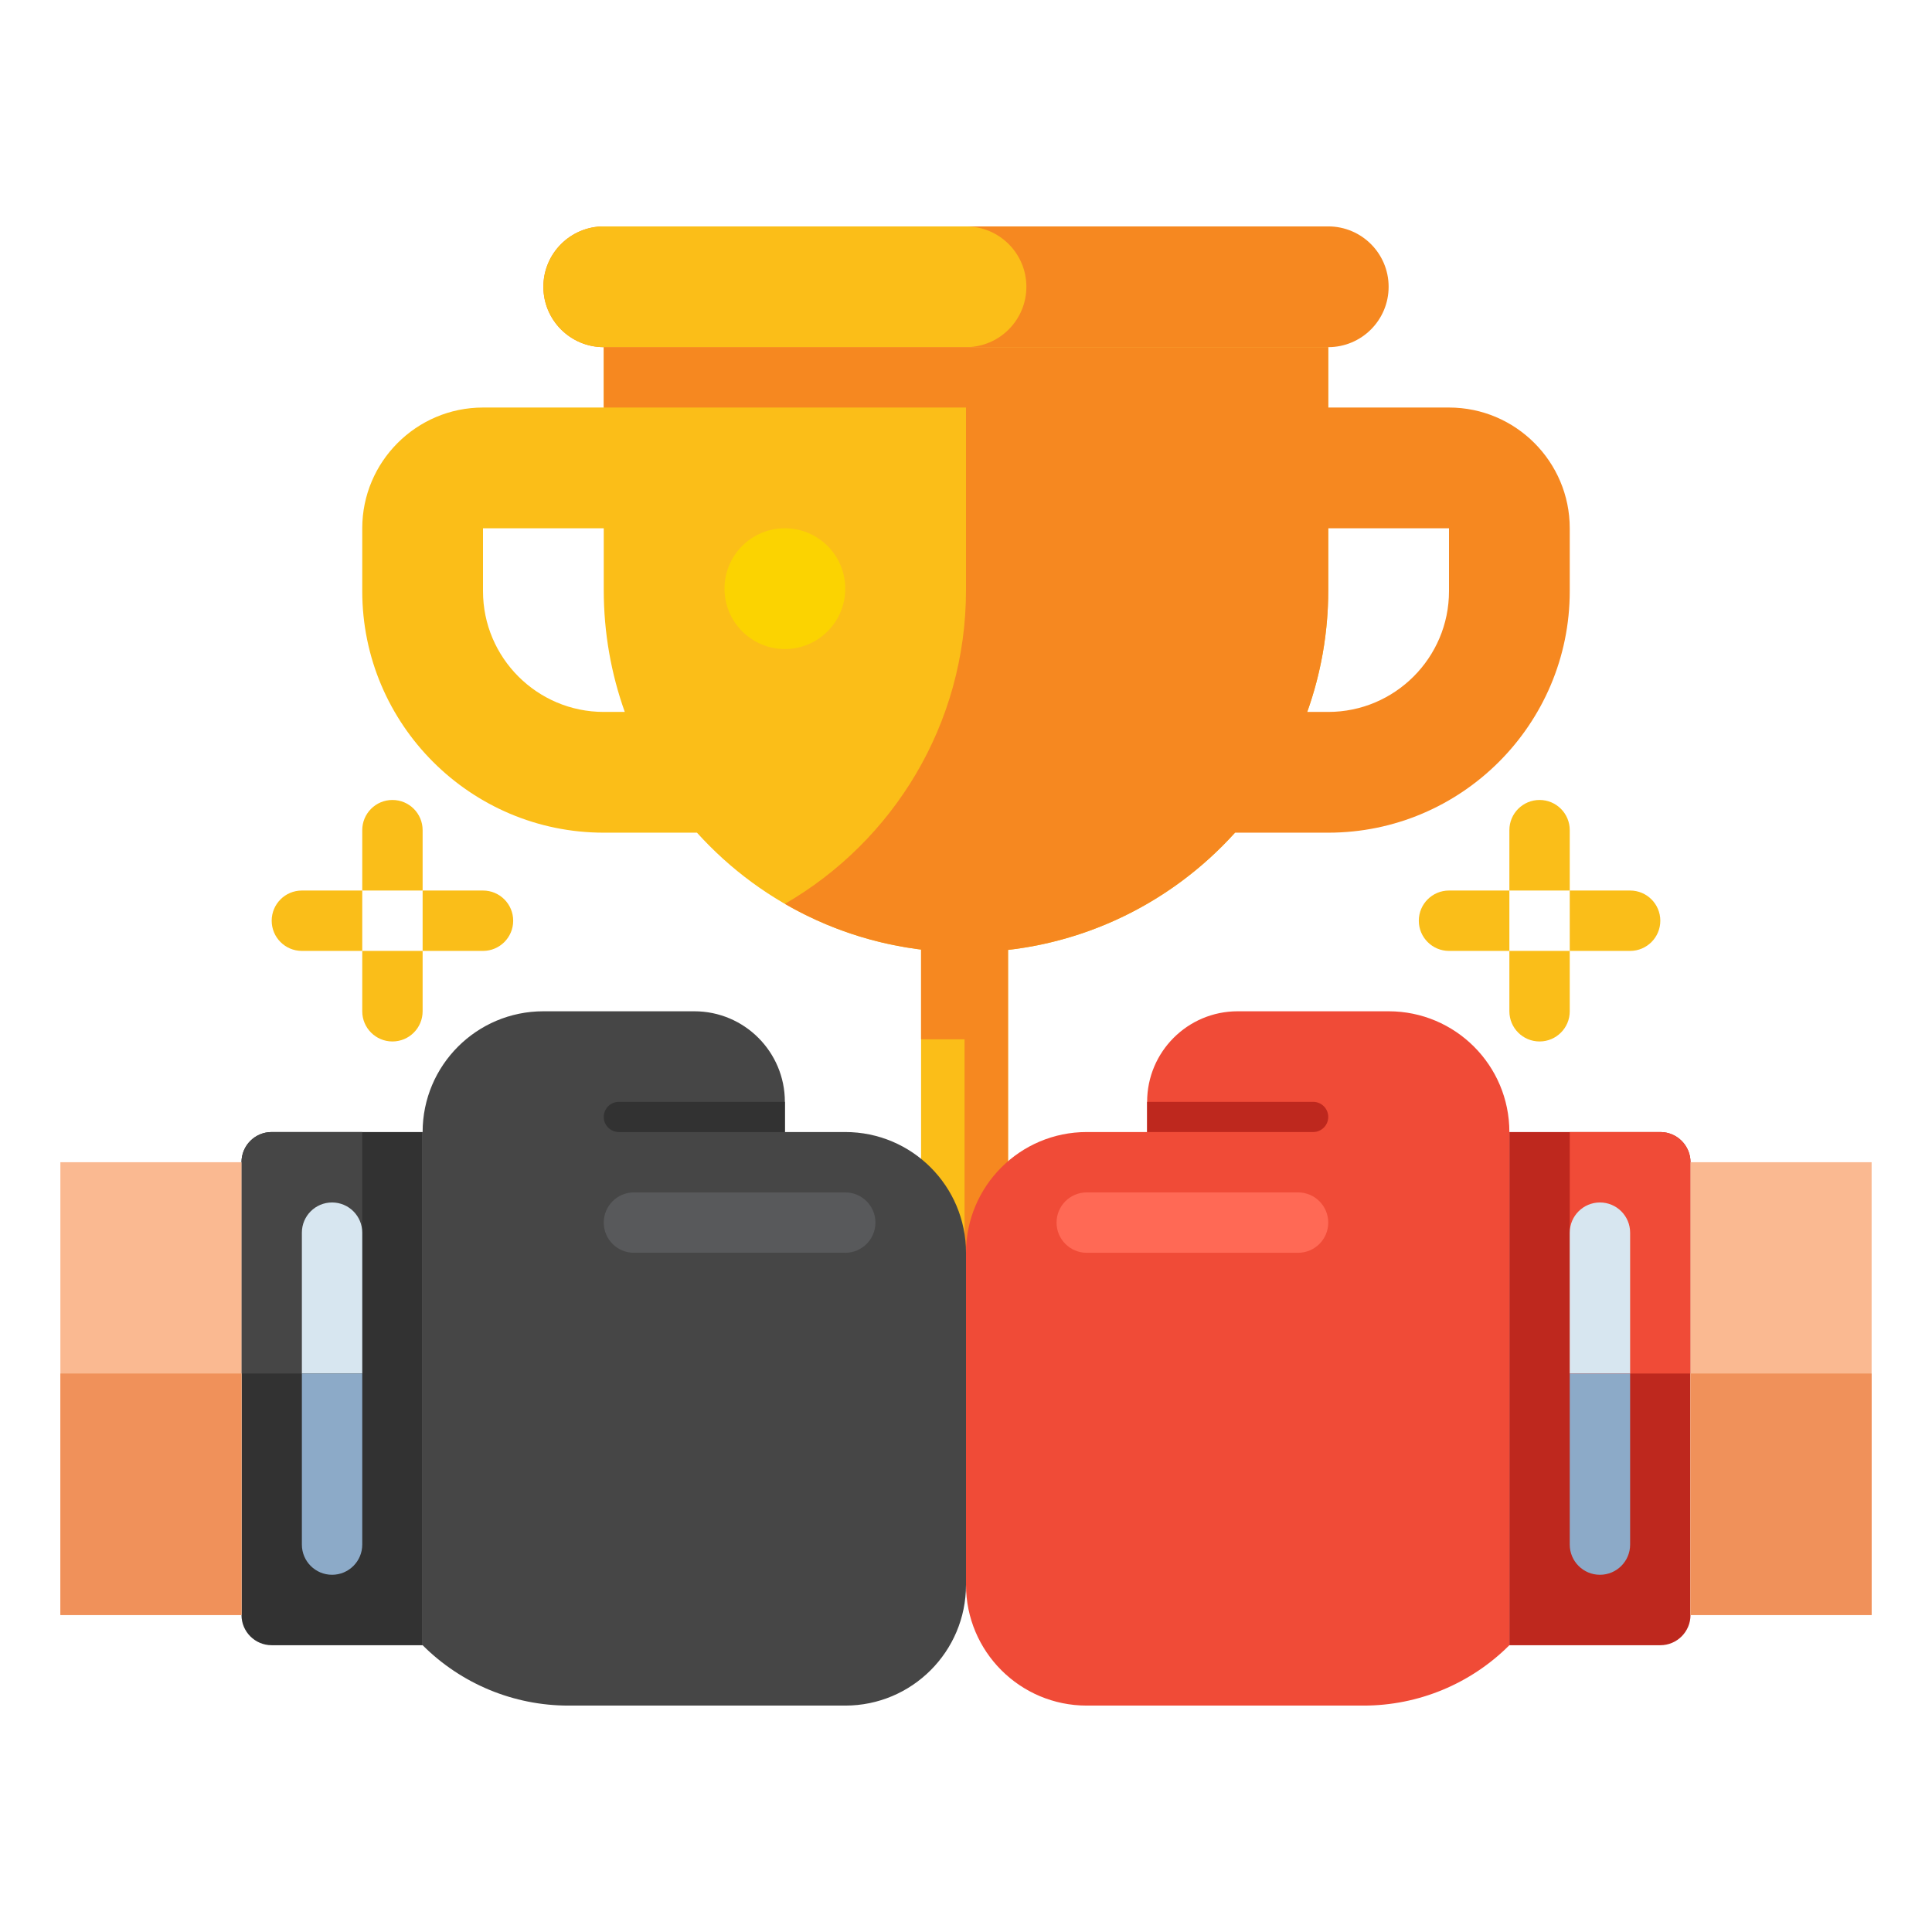
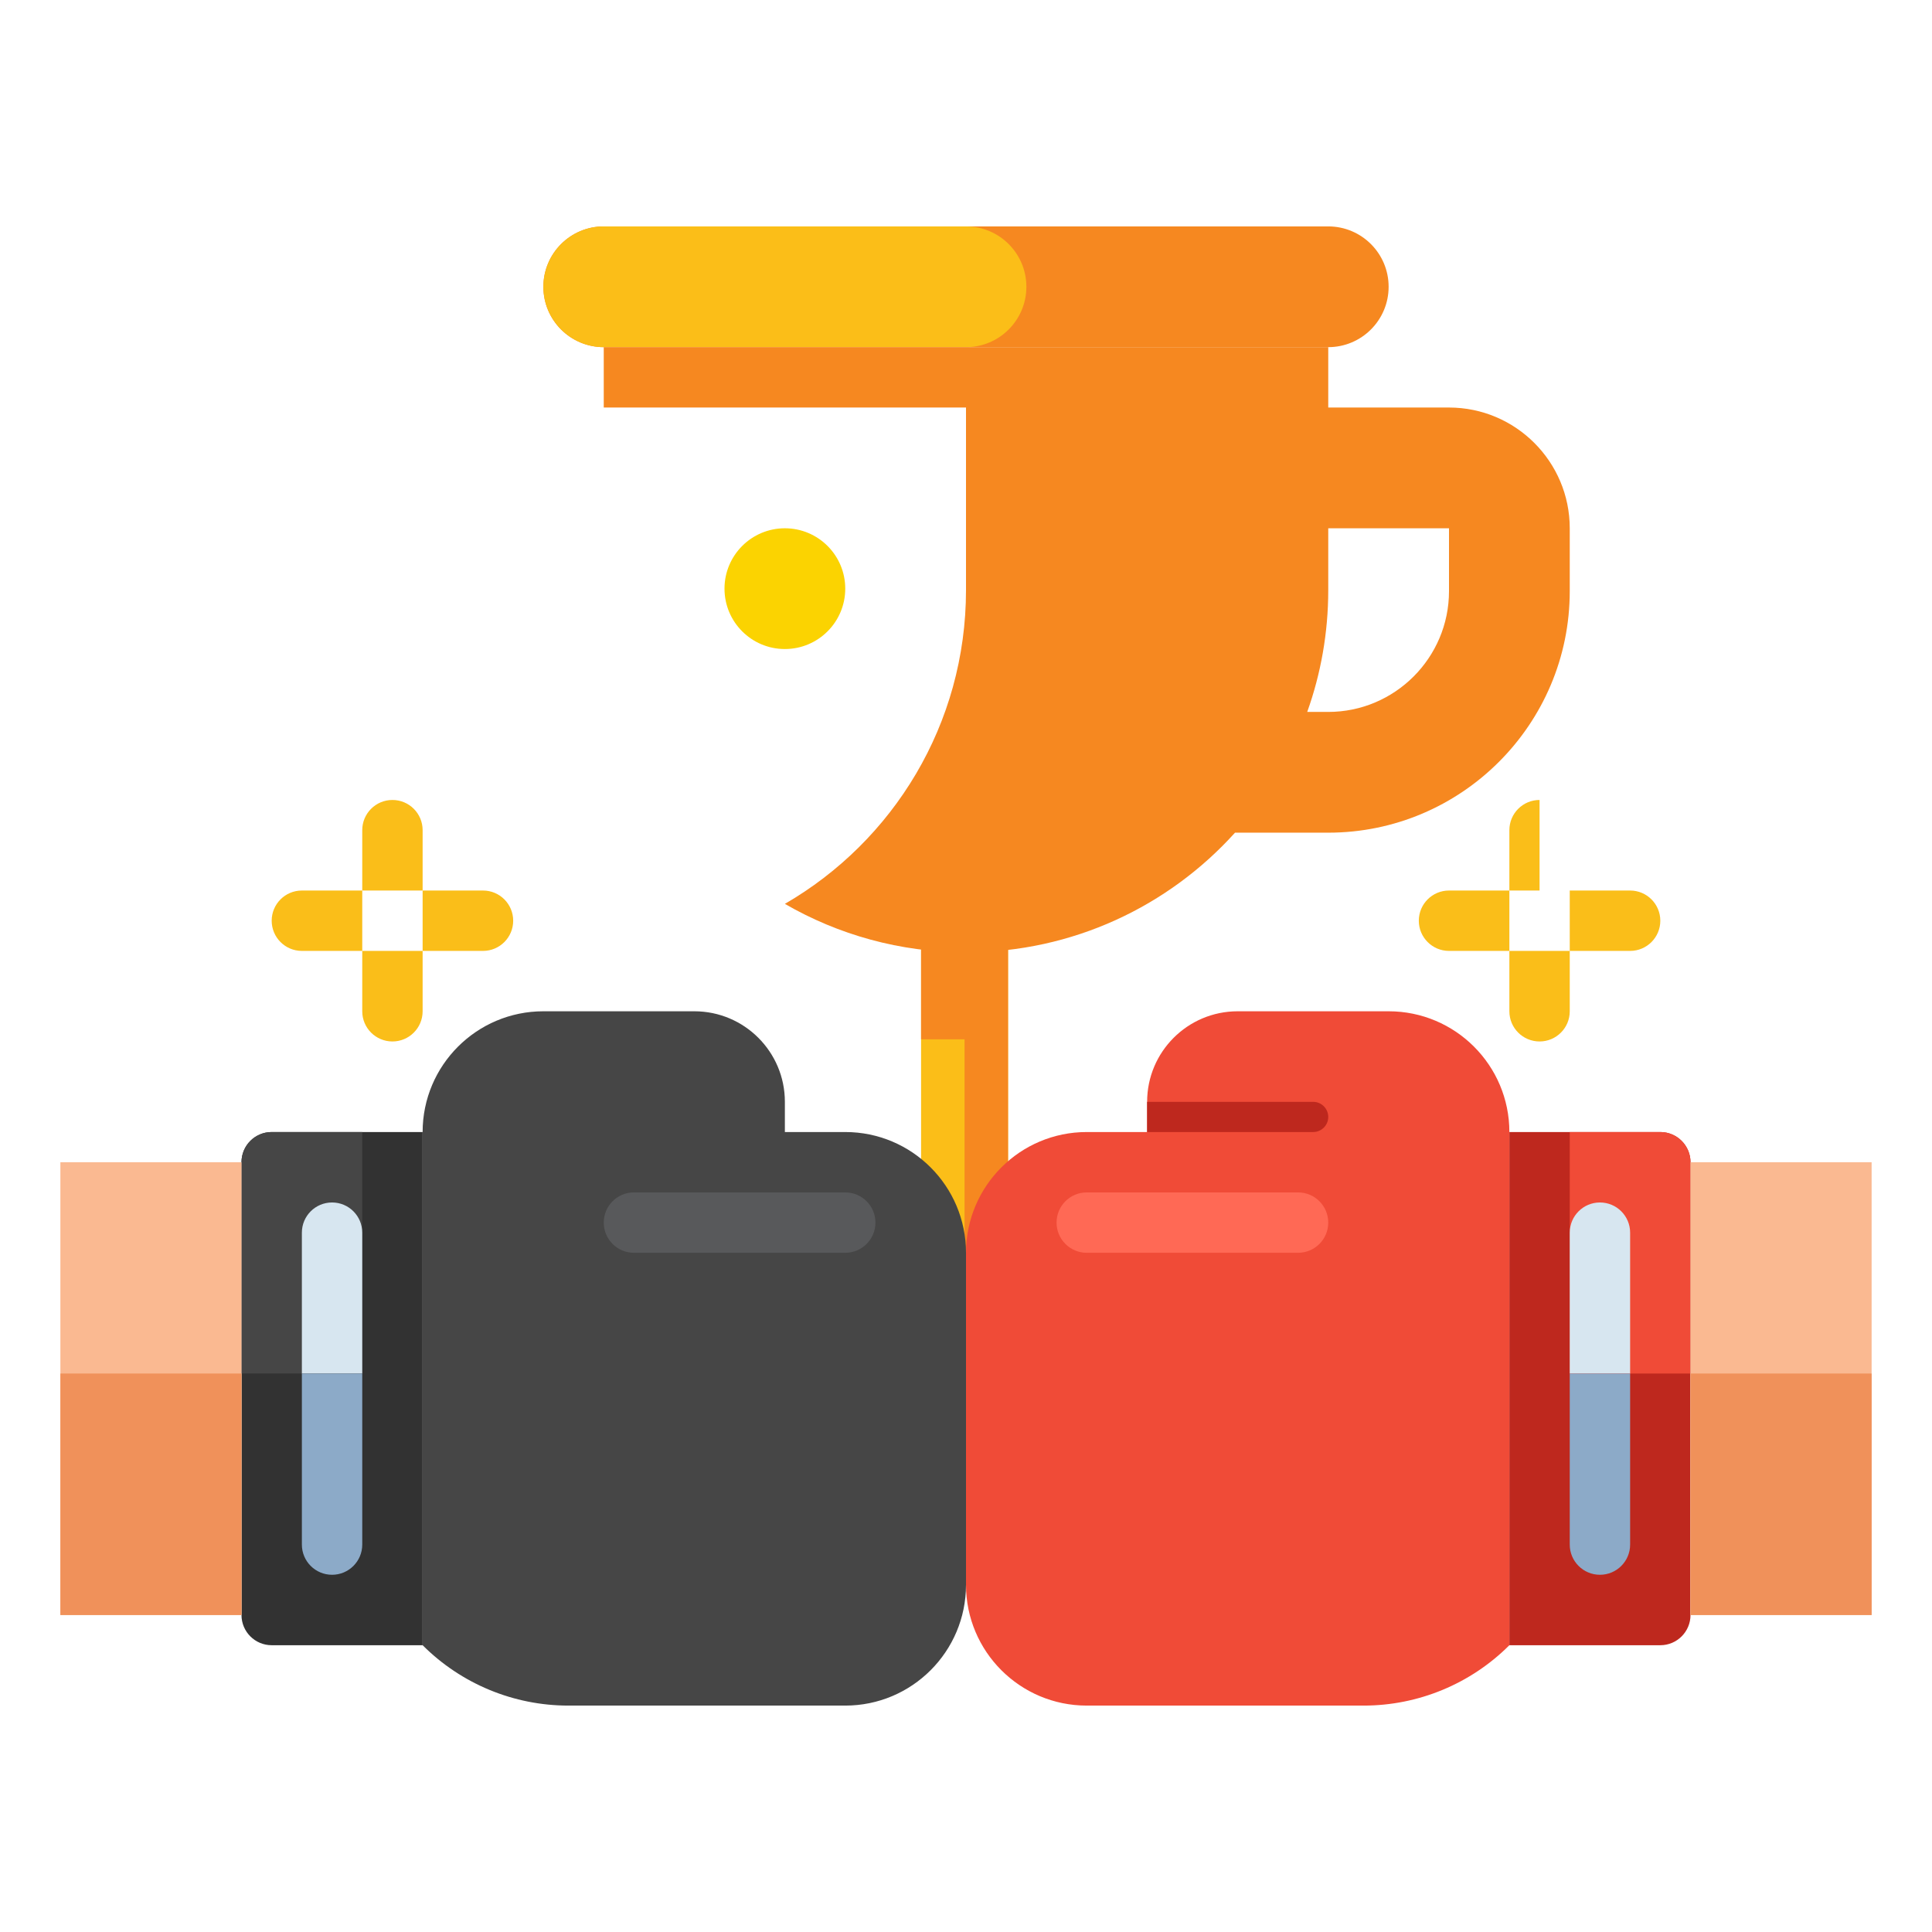
<svg xmlns="http://www.w3.org/2000/svg" width="128" height="128" viewBox="0 0 128 128" fill="none">
-   <path d="M40 23V27H32C27.589 27 24 30.589 24 35V39.167C24 47.989 31.177 55.167 40 55.167H46.176C50.569 60.035 56.927 63.095 64 63.095C77.255 63.095 88 52.35 88 39.095V23H40ZM40 47.167C35.589 47.167 32 43.578 32 39.167V35H40V39.095C40 41.927 40.492 44.644 41.393 47.167H40Z" fill="#FBBE18" />
  <path d="M81.19 97C81.19 93.818 78.611 91.238 75.428 91.238C70.655 91.238 66.786 87.368 66.786 82.595V61.655H61.024V82.595C61.024 87.368 57.154 91.238 52.381 91.238C49.199 91.238 46.619 93.818 46.619 97H81.19Z" fill="#FBBE18" />
  <path d="M81.19 97C81.19 93.818 78.611 91.238 75.428 91.238C70.655 91.238 66.786 87.368 66.786 82.595V61.655H61.024V68.857H63.905V97H81.19Z" fill="#F68820" />
  <path d="M88 23H40C37.791 23 36 21.209 36 19C36 16.791 37.791 15 40 15H88C90.209 15 92 16.791 92 19C92 21.209 90.209 23 88 23Z" fill="#F68820" />
  <path d="M64 23H40C37.791 23 36 21.209 36 19C36 16.791 37.791 15 40 15H64C66.209 15 68 16.791 68 19C68 21.209 66.209 23 64 23Z" fill="#FBBE18" />
  <path d="M96 27H88V23H40V27H64V39.095C64 47.978 59.173 55.734 52 59.884C55.53 61.926 59.629 63.095 64 63.095C71.073 63.095 77.431 60.035 81.823 55.167H88C96.823 55.167 104 47.989 104 39.167V35C104 30.589 100.411 27 96 27ZM96 39.167C96 43.578 92.411 47.167 88 47.167H86.607C87.508 44.644 88 41.927 88 39.095V35H96V39.167Z" fill="#F68820" />
  <path d="M52 43C54.209 43 56 41.209 56 39C56 36.791 54.209 35 52 35C49.791 35 48 36.791 48 39C48 41.209 49.791 43 52 43Z" fill="#FBD301" />
  <path d="M56 75H52V73C52 69.686 49.314 67 46 67H36C31.582 67 28 70.582 28 75V109C30.561 111.561 34.035 113 37.657 113H56C60.418 113 64 109.418 64 105V83C64 78.582 60.418 75 56 75Z" fill="#464646" />
  <path d="M16 107V77C16 75.895 16.895 75 18 75H28V109H18C16.895 109 16 108.104 16 107Z" fill="#323232" />
  <path d="M16 91V77C16 75.895 16.895 75 18 75H24V91H16Z" fill="#464646" />
-   <path d="M40 74C40 74.552 40.448 75 41 75H52V73H41C40.448 73 40 73.448 40 74Z" fill="#323232" />
  <path d="M56 83H42C40.895 83 40 82.105 40 81C40 79.895 40.895 79 42 79H56C57.105 79 58 79.895 58 81C58 82.105 57.105 83 56 83Z" fill="#58595B" />
  <path d="M20 81.667V91H24V81.667C24 80.562 23.105 79.667 22 79.667C20.895 79.667 20 80.562 20 81.667Z" fill="#D7E6F0" />
  <path d="M20 91V102.333C20 103.438 20.895 104.333 22 104.333C23.105 104.333 24 103.438 24 102.333V91H20Z" fill="#8CAAC8" />
  <path d="M16 107H4V77H16V107Z" fill="#FAB991" />
  <path d="M16 107H4V91H16V107Z" fill="#F0915A" />
  <path d="M92 67H82C78.686 67 76 69.686 76 73V75H72C67.582 75 64 78.582 64 83V105C64 109.418 67.582 113 72 113H90.343C93.965 113 97.439 111.561 100 109V75C100 70.582 96.418 67 92 67Z" fill="#F04B37" />
  <path d="M86 83H72C70.895 83 70 82.105 70 81C70 79.895 70.895 79 72 79H86C87.105 79 88 79.895 88 81C88 82.105 87.105 83 86 83Z" fill="#FF6955" />
  <path d="M112 107V77C112 75.895 111.104 75 110 75H100V109H110C111.104 109 112 108.104 112 107Z" fill="#BE281E" />
  <path d="M112 91V77C112 75.895 111.104 75 110 75H104V91H112Z" fill="#F04B37" />
  <path d="M88 74C88 74.552 87.552 75 87 75H76V73H87C87.552 73 88 73.448 88 74Z" fill="#BE281E" />
  <path d="M108 81.667V91H104V81.667C104 80.562 104.895 79.667 106 79.667C107.105 79.667 108 80.562 108 81.667Z" fill="#D7E6F0" />
  <path d="M108 91V102.333C108 103.438 107.105 104.333 106 104.333C104.895 104.333 104 103.438 104 102.333V91H108Z" fill="#8CAAC8" />
  <path d="M112 77H124V107H112V77Z" fill="#FAB991" />
  <path d="M112 91H124V107H112V91Z" fill="#F0915A" />
-   <path d="M104 59H100V55C100 53.895 100.895 53 102 53C103.105 53 104 53.895 104 55V59Z" fill="#FABE19" />
+   <path d="M104 59H100V55C100 53.895 100.895 53 102 53V59Z" fill="#FABE19" />
  <path d="M110 61C110 62.105 109.104 63 108 63H104V59H108C109.104 59 110 59.895 110 61Z" fill="#FABE19" />
  <path d="M100 63H104V67C104 68.105 103.105 69 102 69C100.895 69 100 68.105 100 67V63Z" fill="#FABE19" />
  <path d="M94 61C94 59.895 94.895 59 96 59H100V63H96C94.895 63 94 62.105 94 61Z" fill="#FABE19" />
  <path d="M28 59H24V55C24 53.895 24.895 53 26 53C27.105 53 28 53.895 28 55V59Z" fill="#FABE19" />
  <path d="M34 61C34 62.105 33.105 63 32 63H28V59H32C33.105 59 34 59.895 34 61Z" fill="#FABE19" />
  <path d="M24 63H28V67C28 68.105 27.105 69 26 69C24.895 69 24 68.105 24 67V63Z" fill="#FABE19" />
  <path d="M18 61C18 59.895 18.895 59 20 59H24V63H20C18.895 63 18 62.105 18 61Z" fill="#FABE19" />
</svg>